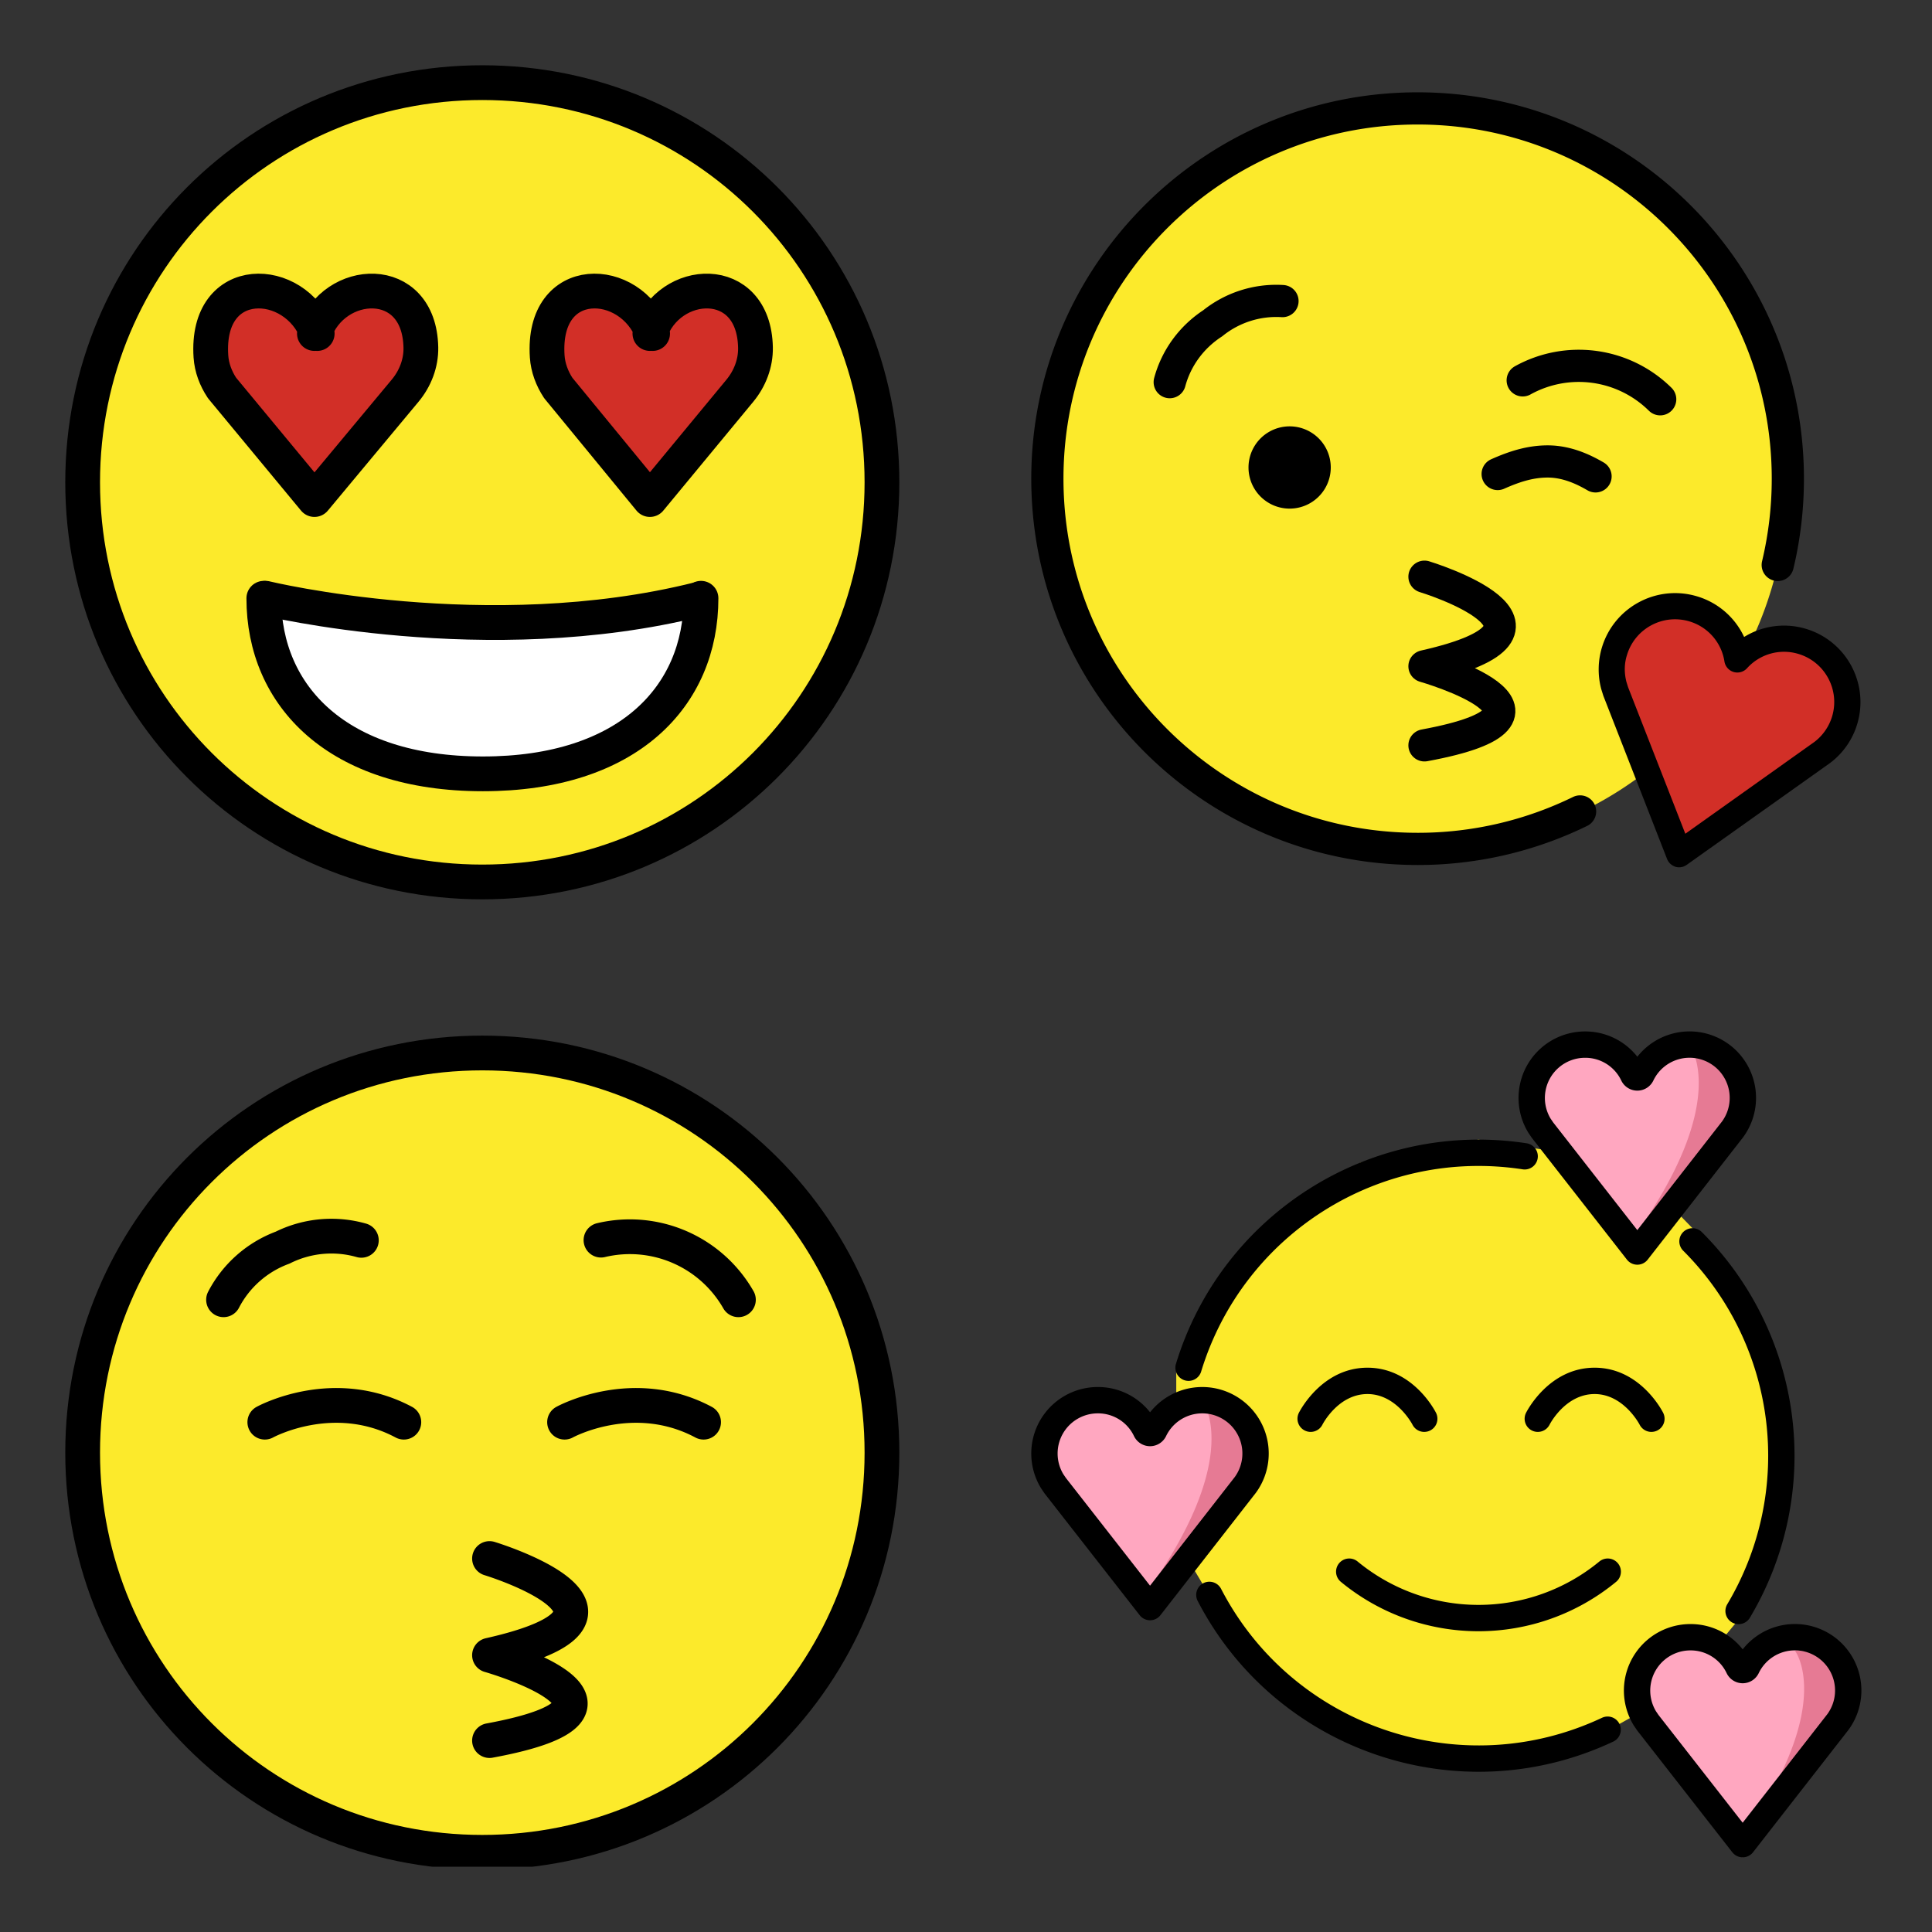
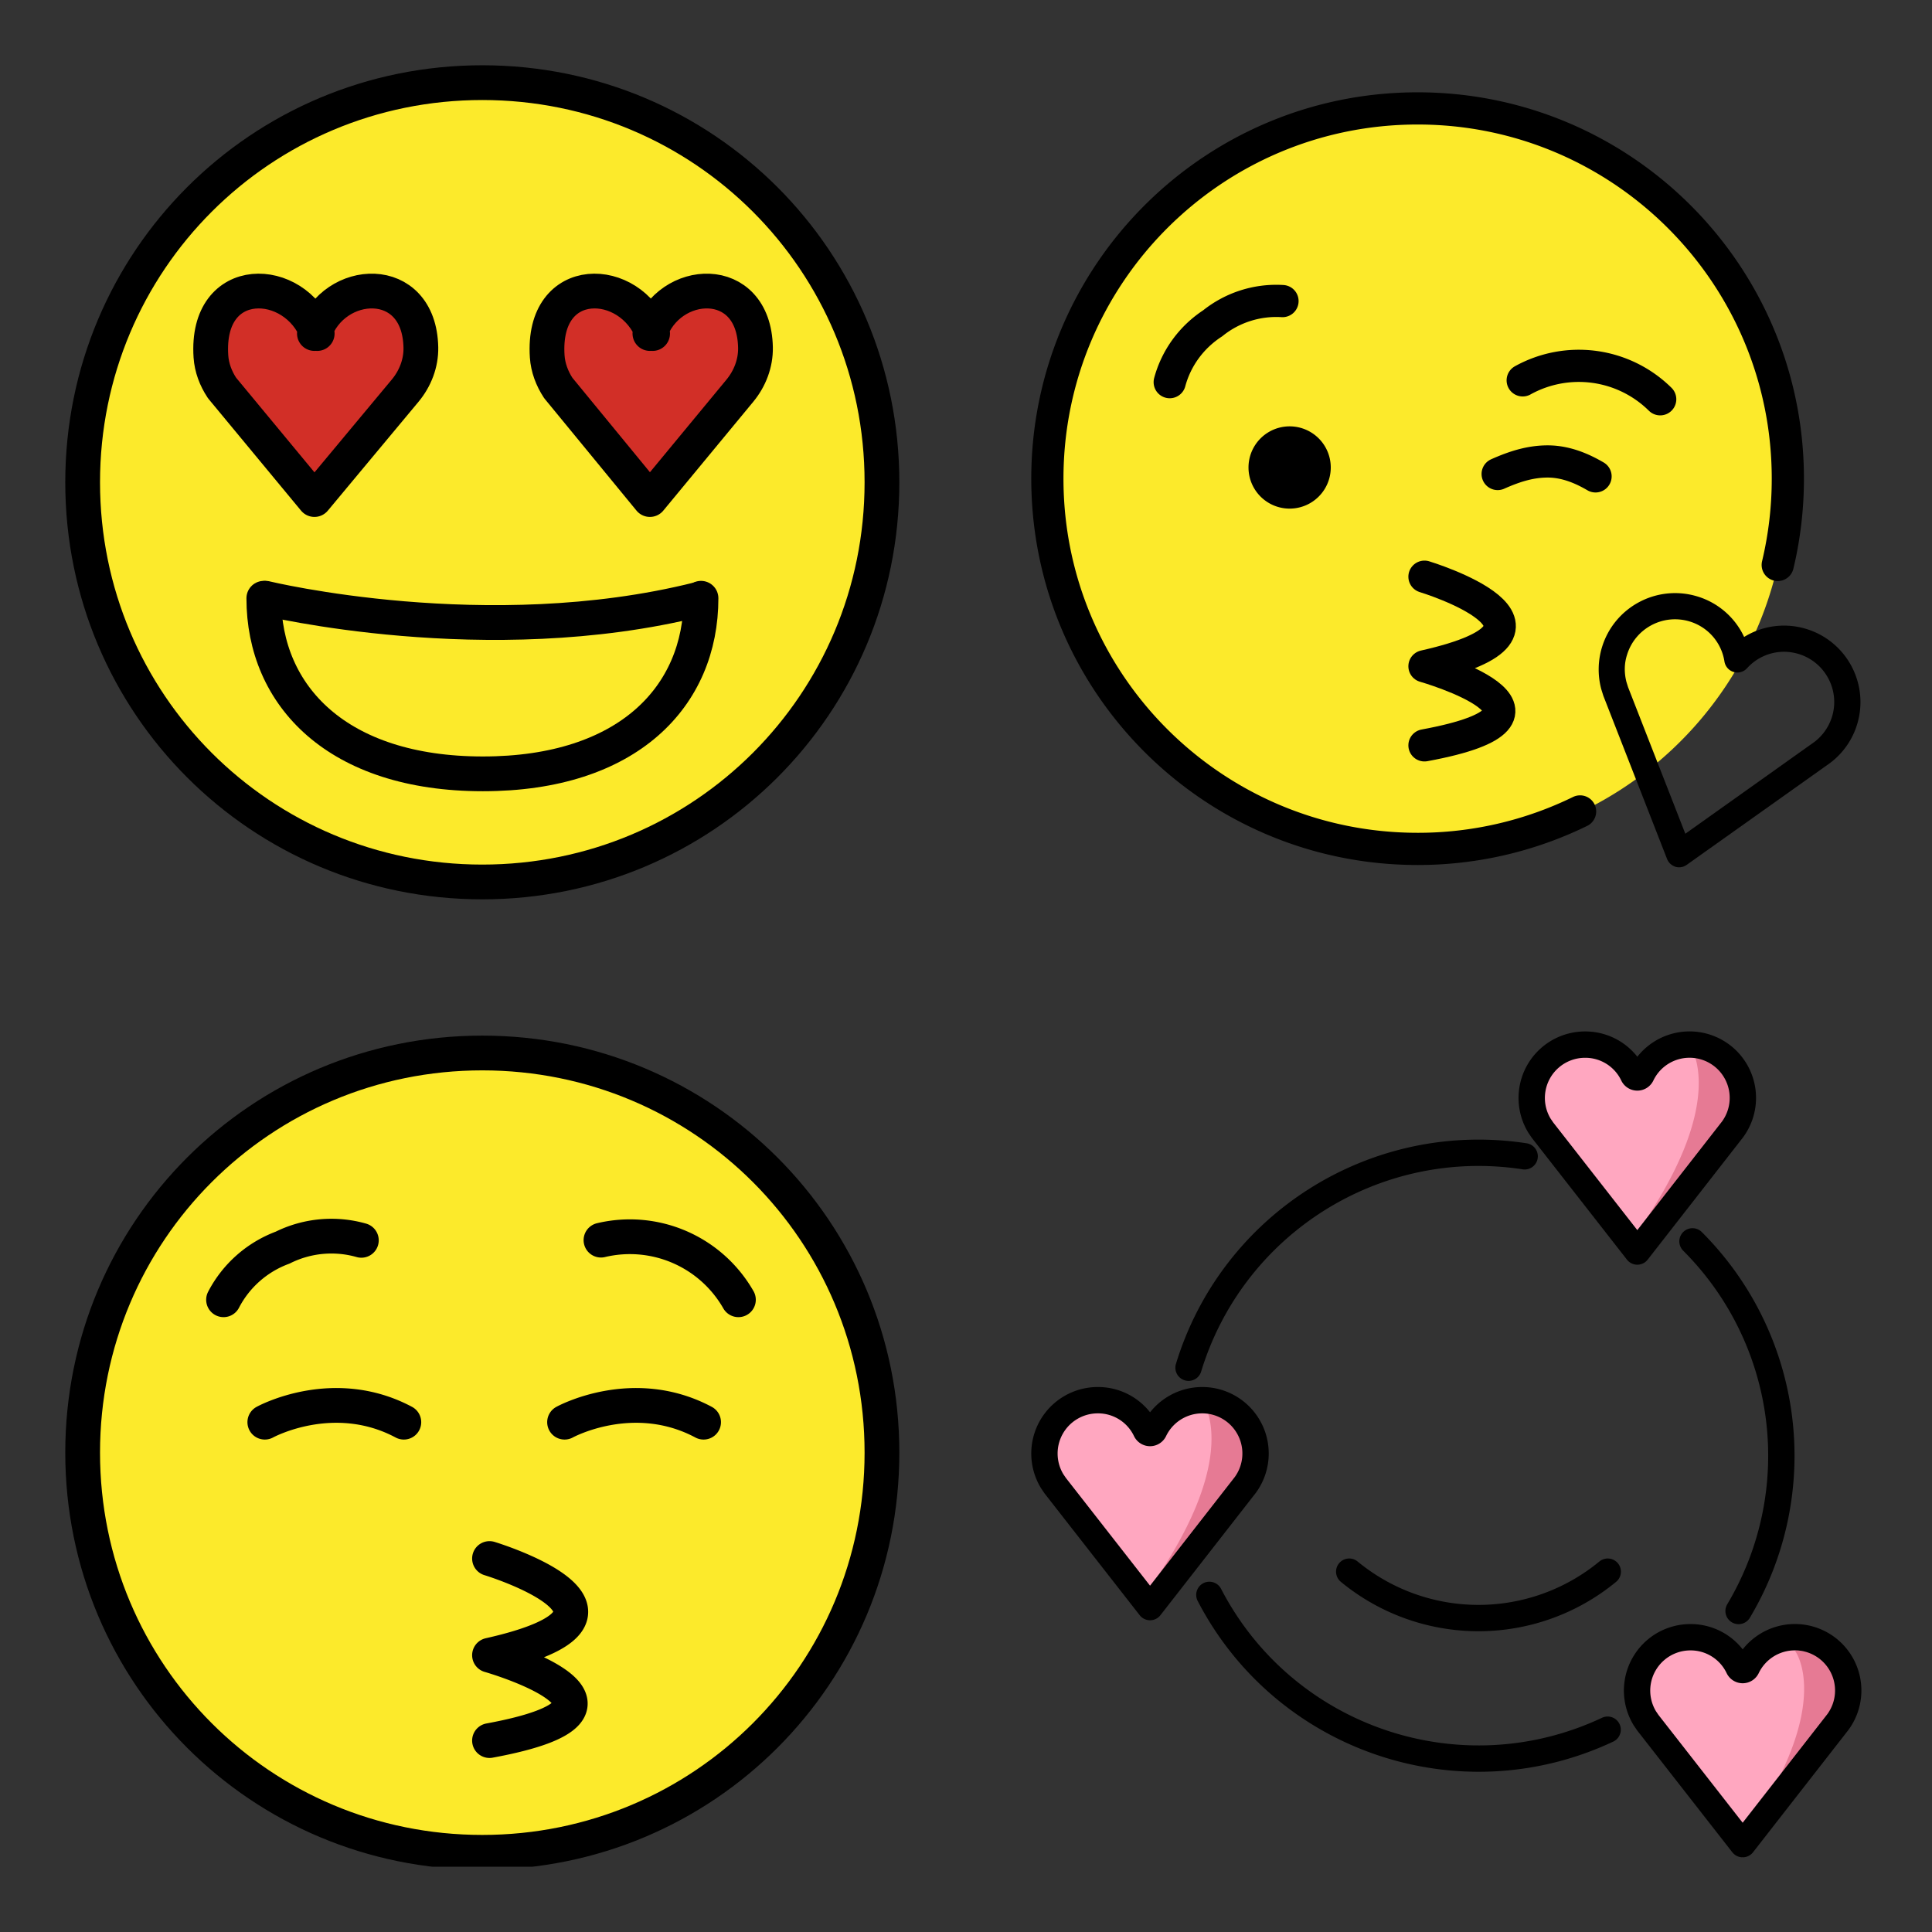
<svg xmlns="http://www.w3.org/2000/svg" xmlns:xlink="http://www.w3.org/1999/xlink" width="148" height="148">
  <rect width="100%" height="100%" fill="#333333" stroke="none" />
  <style>.B{stroke-linejoin:round}.C{stroke-linecap:round}.D{stroke:none}.E{fill-rule:nonzero}.F{fill:none}.G{stroke-width:4.167}.H{overflow:visible}.I{fill:#fcea2b}.J{stroke-miterlimit:10}</style>
  <g fill="#fff" fill-rule="evenodd" stroke="#000">
    <svg width="64" height="64" x="5" y="5" viewBox="0 0 100.167 100.167">
      <use xlink:href="#A" x="2.083" y="2.083" class="B C" />
      <symbol id="A" class="H">
        <g class="D E">
          <use xlink:href="#B" class="I" />
          <g fill="#d22f27">
            <use xlink:href="#C" />
            <use xlink:href="#D" />
          </g>
-           <path d="M56.394 82.763l11.402-5.537 4.408-5.933 1.458-8.021-14.208 1.579-37.529-1.579 4.89 13.952 11.917 5.537z" />
        </g>
        <g class="B C F G">
          <use xlink:href="#B" />
          <path d="M21.925 61.819s26.579 6.454 51.862.14" />
          <path d="M74.138 61.819c0 11.729-8.704 21.052-26.154 21.052s-26.262-9.352-26.262-21.052" />
          <use xlink:href="#C" />
          <use xlink:href="#D" />
        </g>
      </symbol>
      <defs>
        <path id="B" d="M0 47.917C0 21.371 21.371 0 47.917 0s47.917 21.371 47.917 47.917-21.371 47.917-47.917 47.917S0 74.463 0 47.917z" />
        <path id="C" d="M28.123 30.081c-2.635-6.987-13.417-7.437-12.744 2.746.089 1.354.583 2.65 1.333 3.779l11.079 13.379 10.875-13.054c1.208-1.45 1.921-3.288 1.885-5.177-.179-9.067-10.521-8.406-12.765-1.675" />
        <path id="D" d="M68.336 30.081c-2.614-6.987-13.306-7.437-12.637 2.746.09 1.354.583 2.65 1.325 3.779l10.987 13.379 10.788-13.054c1.198-1.45 1.906-3.288 1.869-5.177-.179-9.067-10.437-8.406-12.658-1.675" />
      </defs>
    </svg>
    <svg width="64" height="64" x="79" y="5" viewBox="0 0 108.125 101.125">
      <use xlink:href="#E" x="2.083" y="2.083" class="B C" />
      <symbol id="E" class="H">
        <g class="D E">
          <path d="M1.64 48.644A46.92 46.92 0 0 1 48.659 1.625a46.92 46.92 0 0 1 47.019 47.019 46.92 46.92 0 0 1-47.019 47.019A46.92 46.92 0 0 1 1.64 48.644z" class="I" />
-           <path d="M83.383 65.394c-3.985-1.184-8.176 1.081-9.371 5.063-.417 1.325-.421 2.708-.071 4.058l.229.733 7.91 20.25 17.827-12.679a7.57 7.57 0 0 0 2.656-3.84c1.185-3.986-1.081-8.179-5.065-9.373a7.48 7.48 0 0 0-7.717 2.15.65.65 0 0 1-.667.188.66.66 0 0 1-.458-.521 7.48 7.48 0 0 0-5.275-6.029z" fill="#d22f27" />
        </g>
        <path d="M15.835 35.427c.848-3.142 2.829-5.833 5.563-7.617 2.547-2.05 5.768-3.075 9.031-2.875m48.883 12.708a14.98 14.98 0 0 0-17.794-2.448m9.427 12.427c-1.679-.979-3.698-1.875-6-1.929-2.333-.038-4.427.625-6.667 1.621m36.246 11.771a48.04 48.04 0 0 0 1.308-11.169C95.833 21.452 74.379 0 47.917 0S0 21.452 0 47.917s21.452 47.917 47.917 47.917a47.74 47.74 0 0 0 21.027-4.848" class="B C F G J" />
        <path d="M26.031 46.471a5.31 5.31 0 1 1 10.646 0 5.31 5.31 0 1 1-10.646 0z" fill="#000" class="D E" />
        <g class="F">
          <path d="M48.804 60.606s21.927 6.658 0 11.592c0 0 21.787 6.225 0 10.235" class="B C G" />
          <path d="M81.591 97.144c-.192-.058-.348-.2-.421-.388l-8.229-21.075-.254-.806c-.417-1.574-.391-3.233.075-4.794 1.403-4.672 6.321-7.329 10.998-5.942a8.76 8.76 0 0 1 5.925 5.908 8.76 8.76 0 0 1 8.194-1.694c4.672 1.403 7.329 6.321 5.942 10.998a8.77 8.77 0 0 1-3.135 4.521l-18.549 13.18a.66.66 0 0 1-.567.094zm1.792-31.754c-3.985-1.184-8.176 1.081-9.371 5.063-.417 1.325-.421 2.708-.071 4.058l.229.733 7.91 20.25 17.827-12.679a7.57 7.57 0 0 0 2.656-3.84c1.185-3.986-1.081-8.179-5.065-9.373a7.48 7.48 0 0 0-7.717 2.15.65.65 0 0 1-.667.188.66.66 0 0 1-.458-.521 7.48 7.48 0 0 0-5.275-6.029z" stroke-linejoin="miter" stroke-width="2.083" />
        </g>
      </symbol>
    </svg>
    <svg width="64" height="64" x="5" y="79" viewBox="0 0 100.167 99.125">
      <use xlink:href="#F" x="2.083" y="2.083" class="B C" />
      <symbol id="F" class="H">
        <path d="M47.56.002l-17.979 3.5-11.042 6.292L8.352 20.377 1.206 35.69v25.708l11.667 19.583 16.708 11.354 17.979 3.5 14.958-2.396 16.042-9.021 10.625-12.833 6.25-19.167-1.562-16.625-7.937-16.458-8.75-9-15.104-8.042z" class="D E I" />
        <g class="B F G">
          <path d="M48.781 60.611s21.927 6.658 0 11.592c0 0 21.787 6.225 0 10.235M16.894 29.586c1.5-2.887 4.017-5.113 7.083-6.25 2.926-1.459 6.293-1.771 9.438-.875m45.208 7.125a14.98 14.98 0 0 0-16.477-7.148M21.842 44.263s8.192-4.521 16.667 0m19.271 0s8.192-4.521 16.667 0" class="C J" />
          <path d="M0 47.917C0 21.371 21.371 0 47.917 0s47.917 21.371 47.917 47.917-21.371 47.917-47.917 47.917S0 74.463 0 47.917z" />
        </g>
      </symbol>
    </svg>
    <svg width="64" height="64" x="79" y="79" viewBox="0 0 132.167 132.125">
      <use xlink:href="#G" x="2.083" y="2.083" class="B C" />
      <symbol id="G" class="H">
        <g class="D E">
-           <path d="M68.636 15.04l-18.533 3.604-11.381 6.487-10.504 10.906-7.365 15.79v26.5l12.025 20.208 17.225 11.708 18.533 3.583 15.417-2.471 16.558-9.298 10.977-13.231 6.442-19.779-1.61-17.138-8.181-16.987-9.042-9.279-15.569-8.288-14.992-2.319z" class="I" />
          <path d="M17.353 61.036a.73.73 0 0 1-1.319 0c-1.387-2.879-4.283-4.726-7.478-4.771s-6.141 1.719-7.61 4.558a8.43 8.43 0 0 0 .677 8.844l15.07 19.323 14.979-19.204.483-.713a8.43 8.43 0 0 0 .056-8.672c-1.583-2.68-4.513-4.27-7.622-4.137s-5.893 1.968-7.241 4.773zm77.083-56.25a.73.73 0 0 1-1.319 0A8.43 8.43 0 0 0 85.64.015c-3.195-.045-6.141 1.72-7.61 4.558a8.43 8.43 0 0 0 .677 8.844L93.776 32.74l14.979-19.204.483-.713a8.43 8.43 0 0 0 .056-8.672c-1.583-2.68-4.513-4.27-7.622-4.137a8.43 8.43 0 0 0-7.24 4.773zm16.667 93.75a.73.73 0 0 1-1.319 0c-1.387-2.879-4.283-4.726-7.478-4.771s-6.141 1.72-7.61 4.558a8.43 8.43 0 0 0 .677 8.844l15.069 19.323 14.979-19.204.483-.712a8.43 8.43 0 0 0 .056-8.672c-1.583-2.679-4.513-4.27-7.622-4.137a8.43 8.43 0 0 0-7.24 4.773z" fill="#ffa7c0" />
          <path d="M24.943 56.257a8.44 8.44 0 0 1 7.212 12.815l-.483.712-14.979 19.204-1.146-1.471c16.392-22.4 9.4-31.26 9.4-31.26zm93.75 39.583a8.44 8.44 0 0 1 7.213 12.815l-.483.713-14.979 19.204-1.146-1.471c16.392-22.4 9.4-31.26 9.4-31.26zM102.026.007a8.44 8.44 0 0 1 7.213 12.815l-.483.713-14.979 19.204-1.146-1.471C109.02 8.87 102.026.007 102.026.007z" fill="#e67a94" />
        </g>
        <path d="M102.52 31.132a47.94 47.94 0 0 1 7.29 58.473M22.797 51.12c6.952-22.811 29.6-37.055 53.171-33.444m13.125 90.708c-23.32 10.972-51.142 1.554-63.002-21.327m63.021-3.673a32.15 32.15 0 0 1-40.896 0" class="B C F G" />
-         <path d="M60.087 61.276a2.09 2.09 0 0 1-1.867-1.152c-.021-.042-2.527-4.838-7.121-4.838-4.646 0-7.096 4.792-7.121 4.838-.515 1.029-1.767 1.446-2.796.931s-1.446-1.767-.931-2.796c.146-.292 3.654-7.142 10.848-7.142s10.702 6.848 10.848 7.142a2.08 2.08 0 0 1-.931 2.796 2.11 2.11 0 0 1-.927.219zm35.937 0a2.09 2.09 0 0 1-1.869-1.152c-.021-.042-2.527-4.838-7.121-4.838-4.646 0-7.096 4.792-7.121 4.838-.515 1.029-1.767 1.446-2.796.931s-1.446-1.767-.931-2.796c.146-.292 3.654-7.142 10.848-7.142s10.702 6.848 10.848 7.142a2.08 2.08 0 0 1-.931 2.796 2.11 2.11 0 0 1-.927.219z" fill="#000" class="D E" />
        <path d="M102.187 93.757a8.44 8.44 0 0 0-7.212 12.815l.483.712 15 19.204 15.069-19.323c1.89-2.581 2.157-6.01.688-8.852s-4.419-4.609-7.617-4.562-6.096 1.901-7.479 4.785a.73.73 0 0 1-1.319 0 8.38 8.38 0 0 0-7.594-4.779zm-93.75-37.5a8.44 8.44 0 0 0-7.352 4.299 8.44 8.44 0 0 0 .139 8.516l.483.712 15 19.204 15.069-19.323c1.886-2.582 2.149-6.008.681-8.847s-4.416-4.605-7.613-4.559-6.092 1.896-7.478 4.777a.73.73 0 0 1-1.319 0 8.38 8.38 0 0 0-7.594-4.779zM85.52.007a8.44 8.44 0 0 0-7.212 12.815l.483.713 15 19.204 15.069-19.323c1.89-2.581 2.157-6.01.688-8.852s-4.419-4.61-7.618-4.562-6.096 1.901-7.479 4.785a.73.73 0 0 1-1.319 0A8.38 8.38 0 0 0 85.539.007z" class="B F G" />
      </symbol>
    </svg>
  </g>
</svg>